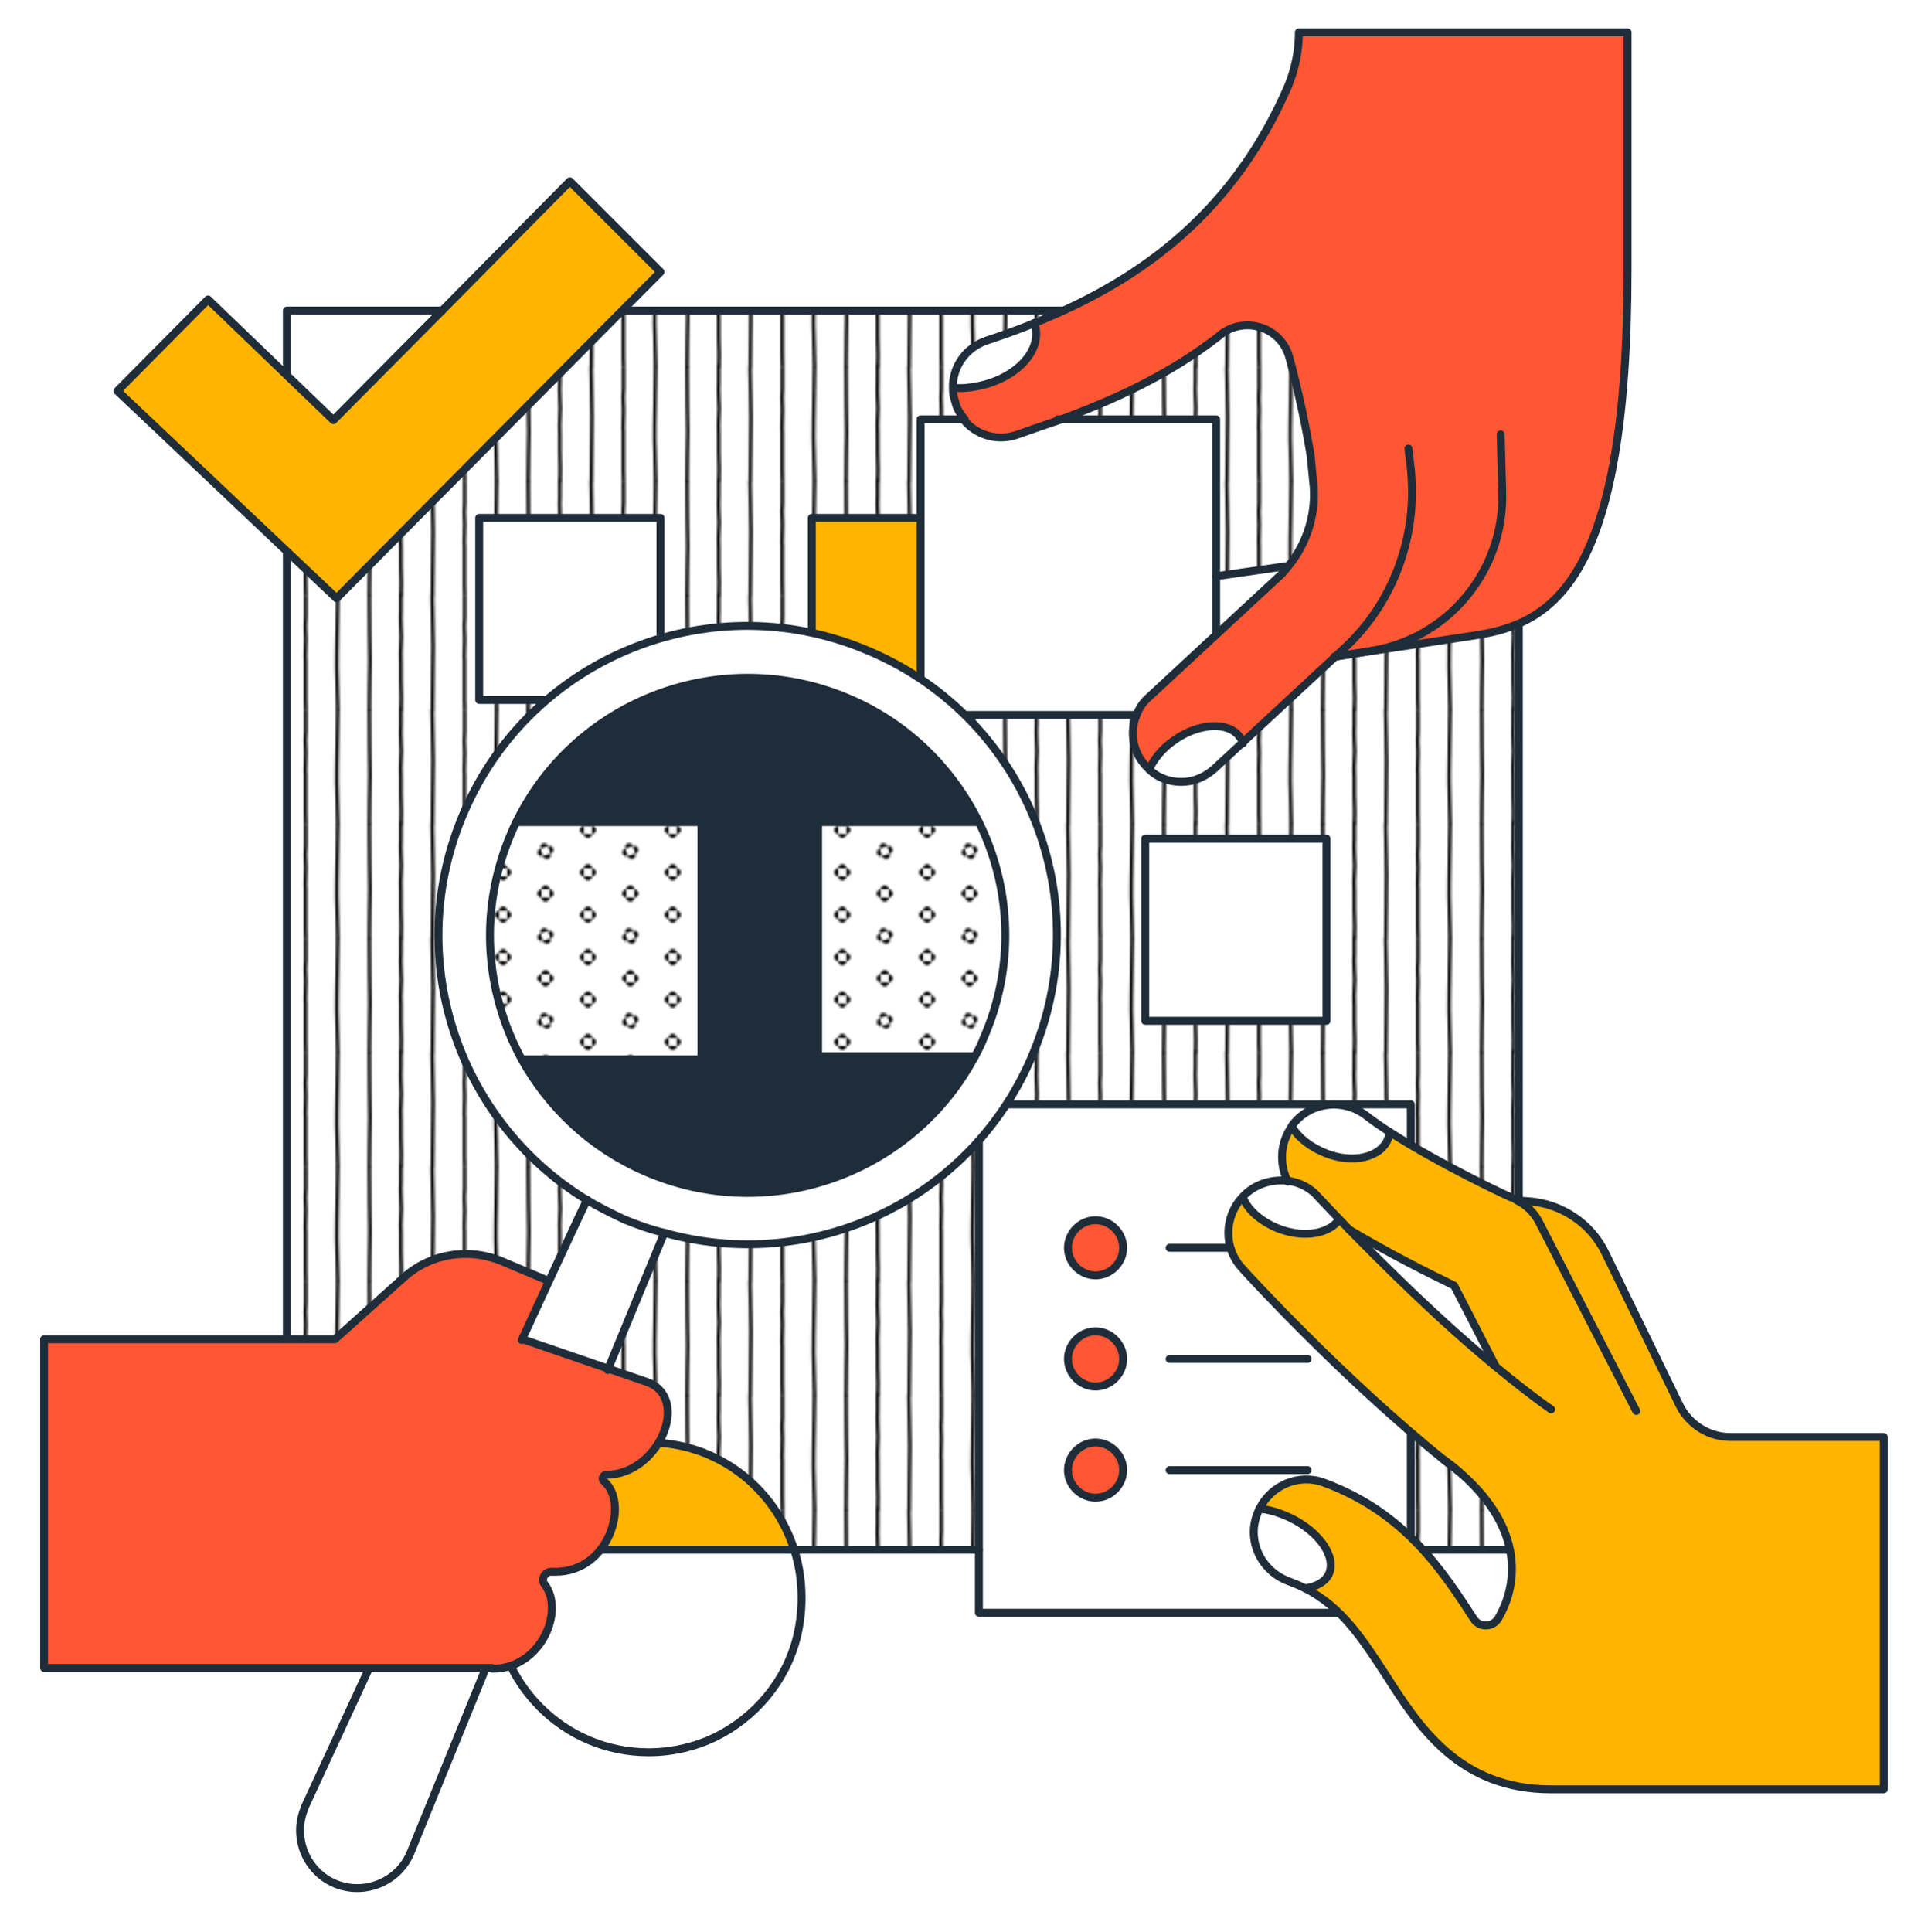
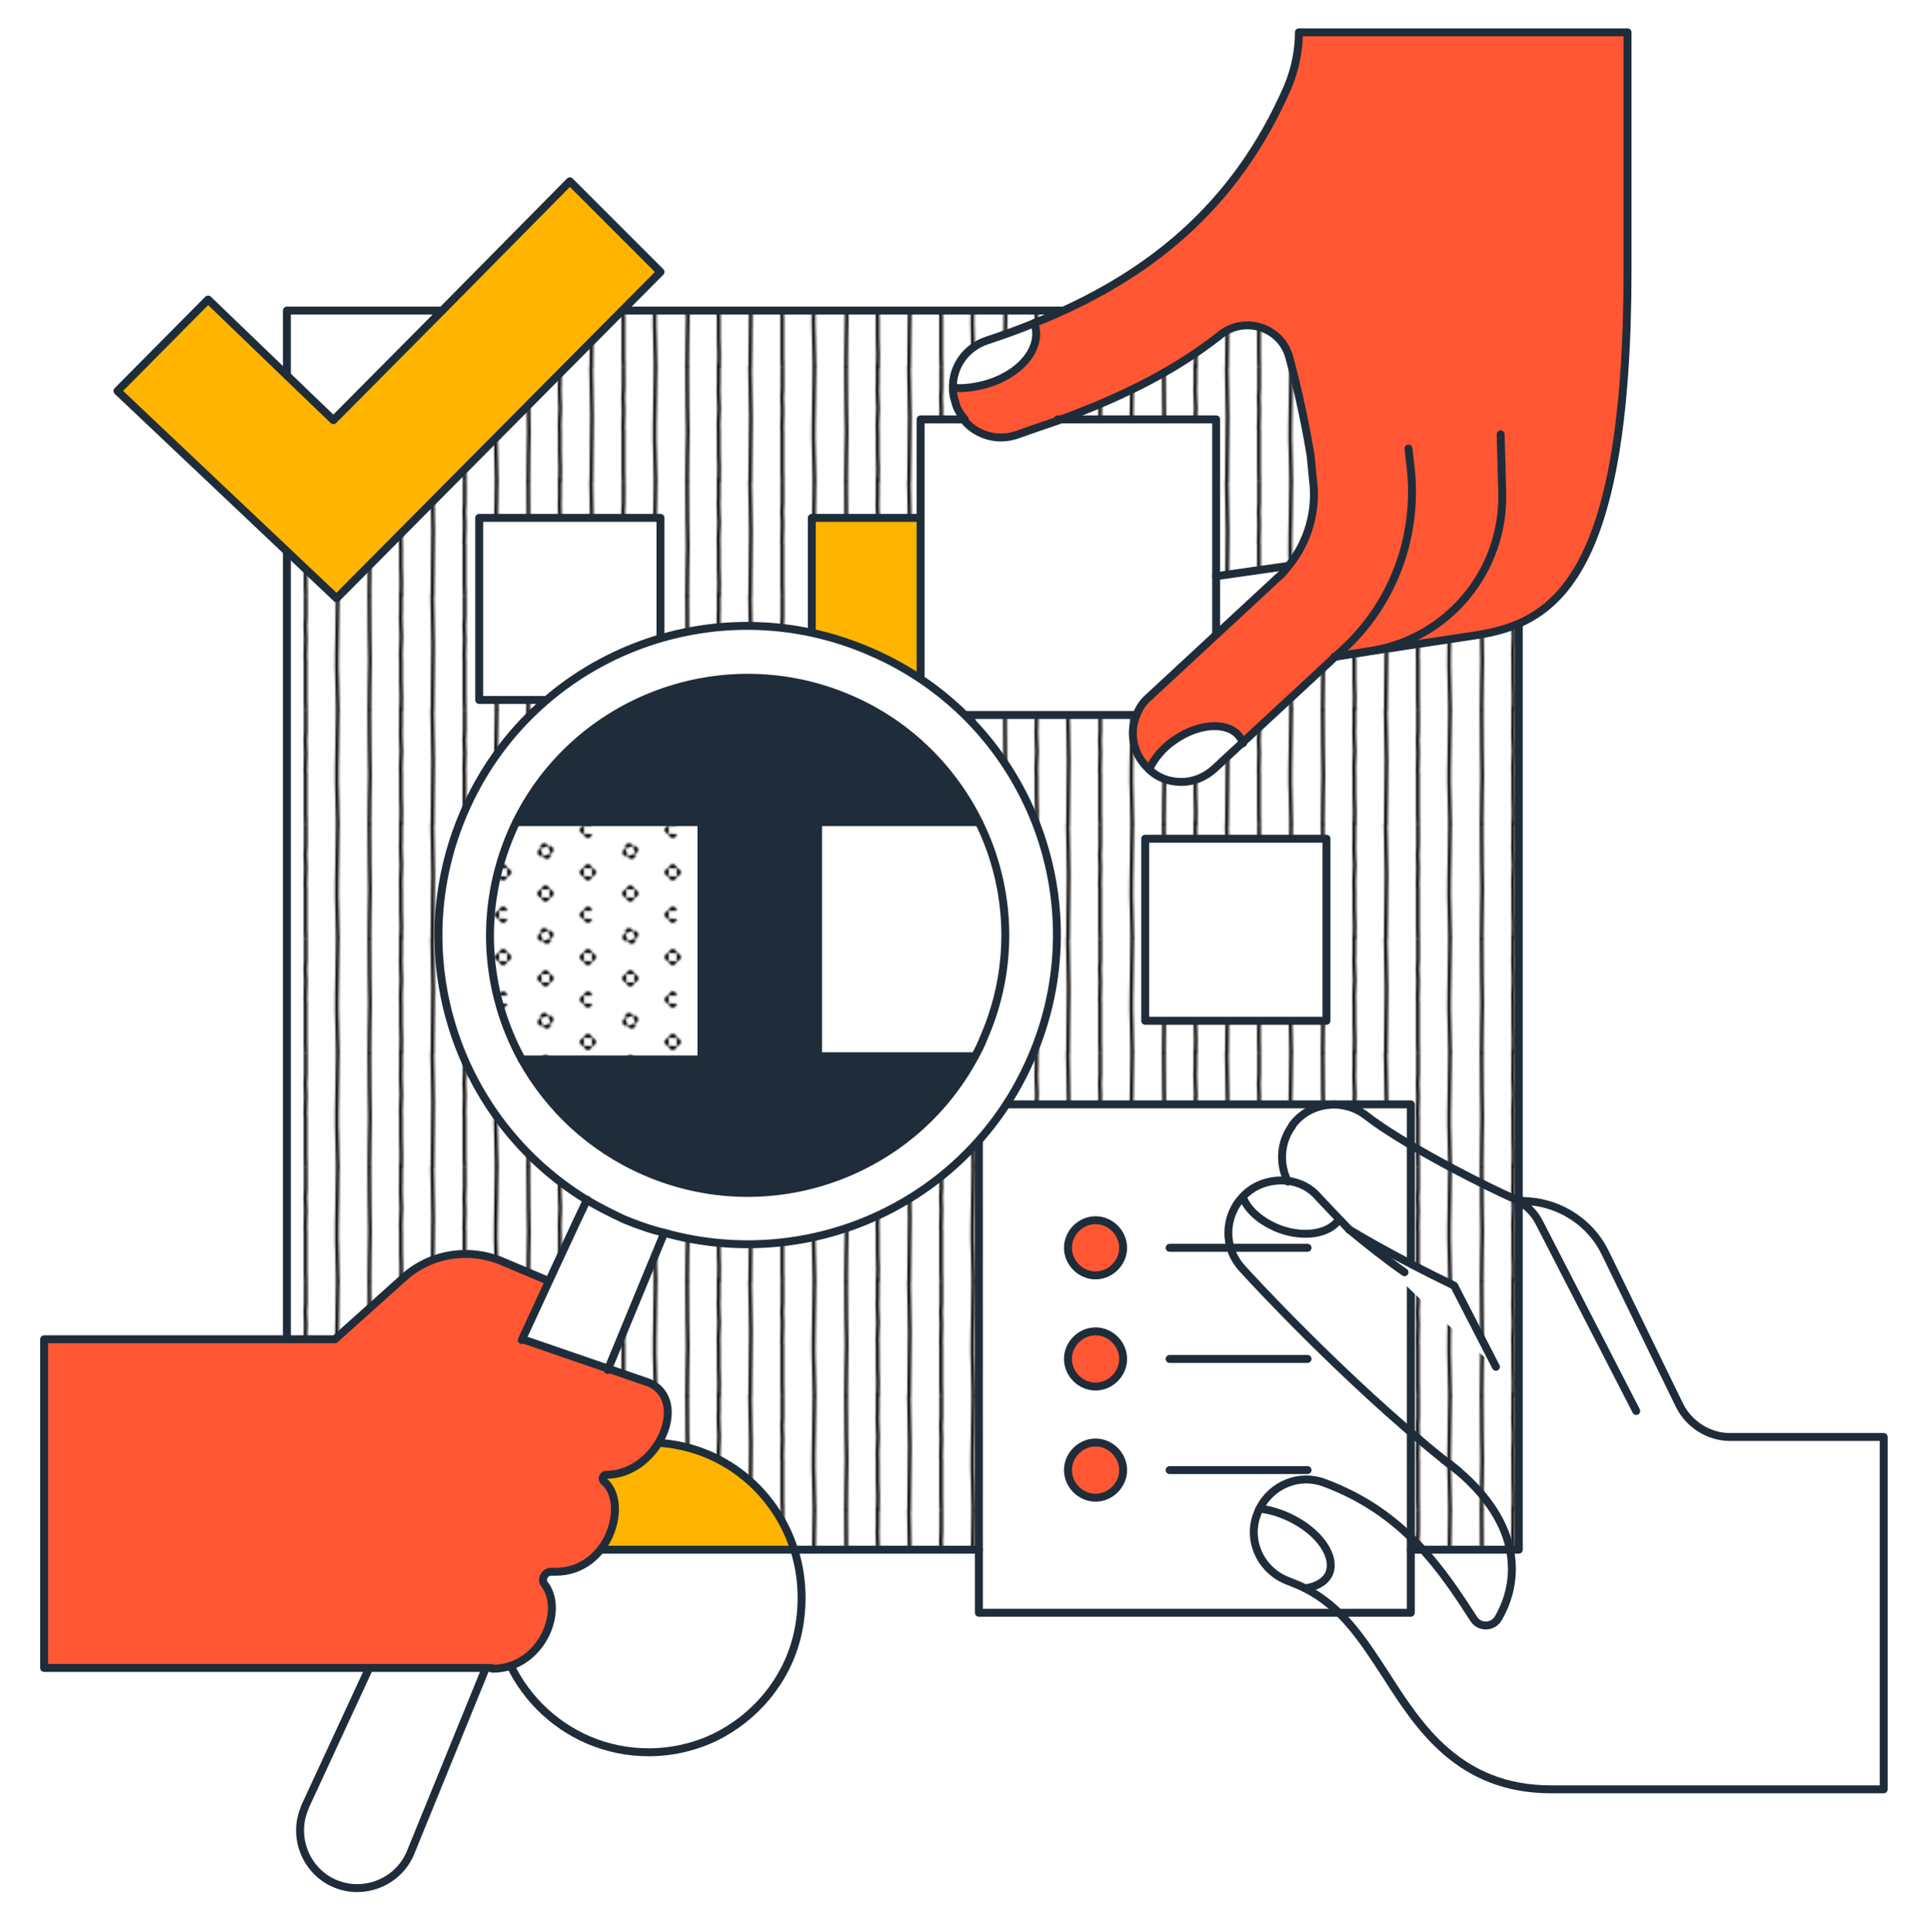
<svg xmlns="http://www.w3.org/2000/svg" xmlns:xlink="http://www.w3.org/1999/xlink" id="Capa_1" x="0px" y="0px" viewBox="0 0 245 245.1" style="enable-background:new 0 0 245 245.1;" xml:space="preserve">
  <style type="text/css">	.st0{fill:none;}			.st1{clip-path:url(#SVGID_2_);fill:none;stroke:#000000;stroke-width:1.5;stroke-linecap:round;stroke-linejoin:round;stroke-miterlimit:10;}	.st2{clip-path:url(#SVGID_4_);}	.st3{fill:#FFFFFF;}	.st4{fill:url(#SVGID_5_);}	.st5{fill:#FF5733;}	.st6{fill:#FFB400;}	.st7{fill:url(#SVGID_6_);}	.st8{fill:none;stroke:#1F2D3A;stroke-width:1.008;stroke-linecap:round;stroke-linejoin:round;stroke-miterlimit:10;}	.st9{fill:none;stroke:#1F2D3A;stroke-width:1.005;stroke-linecap:round;stroke-linejoin:round;stroke-miterlimit:10;}	.st10{fill:url(#SVGID_7_);}	.st11{fill:#1F2D3A;}	.st12{fill:url(#SVGID_8_);}</style>
  <pattern x="45" y="45" width="70" height="50" patternUnits="userSpaceOnUse" id="Unnamed_Pattern_2" viewBox="0 -100.6 70 50" style="overflow:visible;">
    <g>
      <rect y="-100.6" class="st0" width="70" height="50" />
      <g>
        <defs>
          <rect id="SVGID_1_" y="-100.6" width="70" height="50" />
        </defs>
        <clipPath id="SVGID_2_">
          <use xlink:href="#SVGID_1_" style="overflow:visible;" />
        </clipPath>
        <path class="st1" d="M8.9-150.6c-0.1,7.1,0.3,14.2,0.3,21.3c0,4.3-0.4,17.5-0.3,28.1" />
        <path class="st1" d="M22.9-150.5c0,1.6,0.1,3.3,0.1,5c0,2.5-0.2,5-0.2,7.5c0,2.5,0,3.8,0,7.3c0,1.4-0.1,2.9-0.1,4.3    c0,3.1,0.3,4.6,0.3,7.4c0,1.4-0.3,4.9-0.3,8.3c0,1.1,0,2.1,0.1,3.2c0,2.1,0,4.3,0,6.7" />
        <path class="st1" d="M36.7-150.5c0,9.5,0.3,18.1,0.3,27.6c0,3.7-0.2,7.5-0.2,11.2c0,3.3-0.1,7.3-0.2,10.7" />
        <path class="st1" d="M50.9-150.4c0,1.2-0.1,2.7-0.1,4c0,1.9,0,3.9,0,5.8c0,3.9,0,7.7,0,11.5c-0.1,0.4-0.1,0.8-0.1,1.2    c0,0.3,0.2,6.7,0.2,8c0,2.2-0.2,3.2-0.2,5.6c0,1.3,0.1,2.7,0.2,3.9c0,2.9,0,5.9,0,9" />
        <path class="st1" d="M65-150.4c0,8.3-0.6,15.7-0.4,24.1c0.2,8.1,0.2,17.7,0.4,25.2" />
        <path class="st1" d="M8.9-100.6c-0.1,7.1,0.3,14.2,0.3,21.3c0,4.3-0.4,17.5-0.3,28.1" />
        <path class="st1" d="M22.9-100.5c0,1.6,0.1,3.3,0.1,5c0,2.5-0.2,5-0.2,7.5c0,2.5,0,3.8,0,7.3c0,1.4-0.1,2.9-0.1,4.3    c0,3.1,0.3,4.6,0.3,7.4c0,1.4-0.3,4.9-0.3,8.3c0,1.1,0,2.1,0.1,3.2c0,2.1,0,4.3,0,6.7" />
        <path class="st1" d="M36.7-100.5c0,9.5,0.3,18.1,0.3,27.6c0,3.7-0.2,7.5-0.2,11.2c0,3.4-0.1,7.3-0.2,10.7" />
        <path class="st1" d="M50.9-100.4c0,1.2-0.1,2.7-0.1,4c0,1.9,0,3.9,0,5.8c0,3.9,0,7.7,0,11.5c-0.1,0.4-0.1,0.8-0.1,1.2    c0,0.3,0.2,6.7,0.2,8c0,2.2-0.2,3.2-0.2,5.6c0,1.3,0.1,2.7,0.2,3.9c0,2.9,0,5.9,0,9" />
        <path class="st1" d="M65-100.3c0,8.3-0.6,15.7-0.4,24.1c0.2,8.1,0.2,17.7,0.4,25.2" />
        <path class="st1" d="M8.9-50.6c-0.1,7.1,0.3,14.2,0.3,21.3c0,4.3-0.4,17.5-0.3,28.1" />
        <path class="st1" d="M22.9-50.5c0,1.6,0.1,3.3,0.1,5c0,2.5-0.2,5-0.2,7.5c0,2.5,0,3.8,0,7.3c0,1.4-0.1,2.9-0.1,4.3    c0,3.1,0.3,4.6,0.3,7.4c0,1.4-0.3,4.9-0.3,8.3c0,1.1,0,2.1,0.1,3.2c0,2.1,0,4.3,0,6.7" />
        <path class="st1" d="M36.7-50.5c0,9.5,0.3,18.1,0.3,27.6c0,3.7-0.2,7.5-0.2,11.2c0,3.3-0.1,7.3-0.2,10.7" />
        <path class="st1" d="M50.9-50.4c0,1.2-0.1,2.7-0.1,4c0,1.9,0,3.9,0,5.8c0,3.9,0,7.7,0,11.5c-0.1,0.4-0.1,0.8-0.1,1.2    c0,0.3,0.2,6.7,0.2,8c0,2.2-0.2,3.2-0.2,5.6c0,1.3,0.1,2.7,0.2,3.9c0,2.9,0,5.9,0,9" />
        <path class="st1" d="M65-50.3c0,8.3-0.6,15.7-0.4,24.1c0.2,8.1,0.2,17.7,0.4,25.2" />
      </g>
    </g>
  </pattern>
  <pattern x="45" y="45" width="40" height="40" patternUnits="userSpaceOnUse" id="Unnamed_Pattern_4" viewBox="1.9 -41.9 40 40" style="overflow:visible;">
    <g>
      <rect x="1.9" y="-41.9" class="st0" width="40" height="40" />
      <g>
        <defs>
          <rect id="SVGID_3_" x="1.9" y="-41.9" width="40" height="40" />
        </defs>
        <clipPath id="SVGID_4_">
          <use xlink:href="#SVGID_3_" style="overflow:visible;" />
        </clipPath>
        <path class="st2" d="M38.1-31.9c0-1.1,0.9-1.9,1.9-1.9v3.8C38.9-30,38.1-30.9,38.1-31.9" />
        <path class="st2" d="M41.9-35.7c1.1,0,1.9,0.9,1.9,1.9H40C40-34.9,40.9-35.7,41.9-35.7" />
        <path class="st2" d="M41.9-28.1c-1.1,0-1.9-0.9-1.9-1.9h3.8C43.8-28.9,43-28.1,41.9-28.1" />
        <path class="st2" d="M18.1-41.9c0-1.1,0.9-1.9,1.9-1.9v3.8C18.9-40,18.1-40.9,18.1-41.9" />
        <path class="st2" d="M23.8-40v-3.8c1.1,0,1.9,0.9,1.9,1.9C25.7-40.9,24.9-40,23.8-40" />
        <path class="st2" d="M21.9-38.1c-1.1,0-1.9-0.9-1.9-1.9h3.8C23.8-38.9,23-38.1,21.9-38.1" />
        <path class="st2" d="M3.8-30v-3.8c1.1,0,1.9,0.9,1.9,1.9S4.9-30,3.8-30" />
        <path class="st2" d="M38.1-11.9c0-1.1,0.9-1.9,1.9-1.9v3.8C38.9-10,38.1-10.9,38.1-11.9" />
        <path class="st2" d="M41.9-15.7c1.1,0,1.9,0.9,1.9,1.9H40C40-14.9,40.9-15.7,41.9-15.7" />
        <path class="st2" d="M41.9-8.1C40.9-8.1,40-8.9,40-10h3.8C43.8-8.9,43-8.1,41.9-8.1" />
        <path class="st2" d="M20.7-18.3c-1-0.3-1.5-1.4-1.2-2.4l3.6,1.2C22.8-18.5,21.7-18,20.7-18.3" />
        <path class="st2" d="M24.3-23.1l-3.6-1.2c0.3-1,1.4-1.5,2.4-1.2C24.1-25.2,24.7-24.1,24.3-23.1" />
        <path class="st2" d="M18.3-23.1c0.3-1,1.4-1.5,2.4-1.2l-1.2,3.6C18.5-21,18-22.1,18.3-23.1" />
        <path class="st2" d="M25.5-20.7c-0.3,1-1.4,1.5-2.4,1.2l1.2-3.6C25.3-22.8,25.9-21.7,25.5-20.7" />
-         <path class="st2" d="M3.8-10v-3.8c1.1,0,1.9,0.9,1.9,1.9S4.9-10,3.8-10" />
        <path class="st2" d="M21.9-5.7c1.1,0,1.9,0.9,1.9,1.9H20C20-4.9,20.9-5.7,21.9-5.7" />
        <path class="st2" d="M1.9-35.7c1.1,0,1.9,0.9,1.9,1.9H0C0-34.9,0.9-35.7,1.9-35.7" />
        <path class="st2" d="M1.9-28.1C0.9-28.1,0-28.9,0-30h3.8C3.8-28.9,3-28.1,1.9-28.1" />
        <path class="st2" d="M1.9-15.7c1.1,0,1.9,0.9,1.9,1.9H0C0-14.9,0.9-15.7,1.9-15.7" />
        <path class="st2" d="M1.9-8.1C0.9-8.1,0-8.9,0-10h3.8C3.8-8.9,3-8.1,1.9-8.1" />
        <path class="st2" d="M18.1-1.9c0-1.1,0.9-1.9,1.9-1.9V0C18.9,0,18.1-0.9,18.1-1.9" />
        <path class="st2" d="M23.8,0v-3.8c1.1,0,1.9,0.9,1.9,1.9C25.7-0.9,24.9,0,23.8,0" />
      </g>
    </g>
  </pattern>
  <path class="st3" d="M192.7,127.7v69H179v-56.5h-54.7v56.5h-23.4C98.3,188.7,91,183,82.3,183c-8.7,0-16.1,5.7-18.6,13.7H36.4V70 l6.3,6L79,39.4h113.7v53.1h-2.9c-4.1,0-7.4,3.3-7.4,7.5v20.3c0,4.1,3.3,7.5,7.4,7.5H192.7z M168.3,106.4h-23v23.1h23V106.4z  M126,65.7h-23v23.1h23V65.7z M83.8,65.7h-23v23.1h23V65.7z" />
  <polygon class="st3" points="56.1,39.4 42.3,53.3 36.4,47.6 36.4,39.4 " />
  <pattern id="SVGID_5_" xlink:href="#Unnamed_Pattern_2" patternTransform="matrix(0.288 0 0 -0.29 -8335.106 -5783.986)" />
  <path class="st4" d="M192.7,196.6H179v-56.5h-54.7v56.5h-23.4C98.3,188.7,91,183,82.3,183c-8.7,0-16.1,5.7-18.6,13.7H36.4V70l6.3,6 L79,39.4h113.7v53.1V196.6z M168.3,106.4h-23v23.1h23V106.4z M126,65.7h-23v23.1h23V65.7z M83.8,65.7h-23v23.1h23V65.7z" />
  <rect x="124.2" y="196.6" class="st3" width="54.7" height="8" />
  <path class="st3" d="M179,196.6h-54.7v-56.5H179V196.6z M142.5,158.3c0-1.9-1.6-3.5-3.5-3.5s-3.5,1.6-3.5,3.5s1.6,3.5,3.5,3.5 S142.5,160.2,142.5,158.3 M142.5,172.4c0-1.9-1.6-3.5-3.5-3.5s-3.5,1.6-3.5,3.5s1.6,3.5,3.5,3.5S142.5,174.3,142.5,172.4  M142.5,186.5c0-1.9-1.6-3.5-3.5-3.5s-3.5,1.6-3.5,3.5c0,1.9,1.6,3.5,3.5,3.5S142.5,188.4,142.5,186.5" />
  <rect x="145.3" y="106.4" class="st3" width="23" height="23.1" />
  <path class="st5" d="M139,154.8c1.9,0,3.5,1.6,3.5,3.5c0,1.9-1.6,3.5-3.5,3.5c-1.9,0-3.5-1.6-3.5-3.5 C135.6,156.4,137.1,154.8,139,154.8" />
  <path class="st5" d="M139,168.9c1.9,0,3.5,1.6,3.5,3.5c0,1.9-1.6,3.5-3.5,3.5c-1.9,0-3.5-1.6-3.5-3.5 C135.6,170.4,137.1,168.9,139,168.9" />
  <path class="st5" d="M139,183c1.9,0,3.5,1.6,3.5,3.5c0,1.9-1.6,3.5-3.5,3.5c-1.9,0-3.5-1.6-3.5-3.5C135.6,184.5,137.1,183,139,183" />
  <rect x="103" y="65.7" class="st6" width="23" height="23.1" />
  <path class="st3" d="M108.5,207.7v17.9H90.7v-5.2c5.1-2.5,9-7.1,10.5-12.7H108.5z" />
  <path class="st3" d="M101.8,202.6c0,1.7-0.2,3.4-0.6,5H90.7v12.7c-2.5,1.2-5.4,1.9-8.4,1.9c-10.8,0-19.5-8.8-19.5-19.6 c0-2.1,0.3-4.1,0.9-6h37.2C101.5,198.5,101.8,200.5,101.8,202.6" />
  <path class="st6" d="M100.9,196.6H63.7c2.5-7.9,9.9-13.7,18.6-13.7C91,183,98.3,188.7,100.9,196.6" />
  <rect x="60.8" y="65.7" class="st3" width="23" height="23.1" />
  <polygon class="st6" points="72.3,23 83.8,34.5 42.7,75.9 14.9,49.6 26.4,38 42.3,53.3 " />
  <pattern id="SVGID_6_" xlink:href="#Unnamed_Pattern_2" patternTransform="matrix(0.251 0 0 -0.253 -8610.728 -6104.726)" />
  <polygon class="st7" points="56.1,39.4 42.3,53.3 36.4,47.6 36.4,39.4 " />
  <polyline class="st8" points="124.2,196.6 36.4,196.6 36.4,70 " />
  <polyline class="st8" points="179,196.6 192.7,196.6 192.7,127.7 192.7,92.5 192.7,39.4 79,39.4 " />
  <polyline class="st8" points="36.4,47.6 36.4,39.4 56.1,39.4 " />
  <rect x="60.8" y="65.7" class="st8" width="23" height="23.1" />
  <rect x="103" y="65.7" class="st8" width="23" height="23.1" />
  <rect x="145.3" y="106.4" class="st8" width="23" height="23.1" />
  <polygon class="st8" points="56.1,39.4 72.3,23 83.8,34.5 42.7,75.9 14.9,49.6 26.4,38 42.3,53.3 " />
  <polygon class="st8" points="179,196.6 179,204.6 124.2,204.6 124.2,140.1 179,140.1 " />
  <path class="st8" d="M142.5,158.3c0-1.9-1.6-3.5-3.5-3.5s-3.5,1.6-3.5,3.5c0,1.9,1.6,3.5,3.5,3.5S142.5,160.2,142.5,158.3z" />
  <line class="st8" x1="148.4" y1="158.3" x2="165.9" y2="158.3" />
  <path class="st8" d="M142.5,172.4c0-1.9-1.6-3.5-3.5-3.5s-3.5,1.6-3.5,3.5c0,1.9,1.6,3.5,3.5,3.5S142.5,174.3,142.5,172.4z" />
  <line class="st8" x1="148.4" y1="172.4" x2="165.9" y2="172.4" />
  <path class="st8" d="M142.5,186.5c0-1.9-1.6-3.5-3.5-3.5s-3.5,1.6-3.5,3.5c0,1.9,1.6,3.5,3.5,3.5S142.5,188.4,142.5,186.5z" />
  <line class="st8" x1="148.4" y1="186.5" x2="165.9" y2="186.5" />
  <path class="st8" d="M101.1,207.7c0.4-1.6,0.6-3.3,0.6-5c0-2.1-0.3-4.1-0.9-6C98.3,188.7,91,183,82.3,183c-8.7,0-16.1,5.7-18.6,13.7 c-0.6,1.9-0.9,3.9-0.9,6c0,10.8,8.7,19.6,19.5,19.6c3,0,5.9-0.7,8.4-1.9C95.8,217.9,99.7,213.3,101.1,207.7z" />
  <path class="st5" d="M169.3,83.4l-11.7,10.8c-0.1-0.3-0.2-0.5-0.4-0.8c-1.4-2-5.1-1.8-8.3,0.4c-1.5,1.1-2.6,2.4-3.2,3.7 c-0.1-0.1-0.3-0.3-0.4-0.4c-1.7-1.8-2.1-4.4-1.2-6.5c0.3-0.8,0.8-1.6,1.5-2.2l16.4-15.2c0.5-0.4,0.9-0.9,1.3-1.4 c2.5-3,3.7-7,3.2-10.9l-0.3-3.1c0,0-0.9-5.9-2.7-12.5c-1-3.9-5.7-5.4-8.8-2.9c0,0,0,0-0.1,0.1c-6.4,5-13.5,8.2-20.6,10.8 c-1.8,0.6-3.5,1.2-5.2,1.8c-0.6,0.2-1.3,0.3-1.9,0.3c-1.8,0-3.5-0.8-4.6-2.1h0c-0.5-0.6-1-1.3-1.2-2.2c-0.2-0.6-0.3-1.1-0.3-1.7 c1,0.1,2,0,3-0.2c4.7-0.9,8-4.2,7.4-7.4c0-0.2-0.1-0.4-0.2-0.6c14.3-5.7,25.5-14.6,32.2-30c0.9-2.2,1.4-4.5,1.4-6.9h41.7v30.1 c0,39.5-9.5,44.9-19.3,46.4L169.3,83.4z" />
  <path class="st3" d="M163.4,71.8L163.4,71.8c-0.4,0.5-0.9,1-1.3,1.4l-7.8,7.2v-7.3L163.4,71.8z" />
  <path class="st3" d="M157.7,94.2l-3.5,3.3c-1.2,1.1-2.7,1.7-4.2,1.7c-1.5,0-3-0.5-4.1-1.6c0.6-1.3,1.7-2.7,3.2-3.7 c3.1-2.2,6.9-2.4,8.3-0.4C157.4,93.7,157.6,93.9,157.7,94.2" />
  <path class="st3" d="M154.3,73.1v7.3l-8.6,8c-0.7,0.6-1.2,1.4-1.5,2.2h-27.3V53.2h5.6c1.2,1.3,2.9,2.1,4.6,2.1 c0.6,0,1.3-0.1,1.9-0.3c1.7-0.6,3.5-1.2,5.2-1.8h20.1V73.1z" />
  <path class="st3" d="M131.3,41.7c0.6,3.2-2.7,6.5-7.4,7.4c-1,0.2-2,0.3-3,0.2c-0.1-2.7,1.6-5.2,4.3-6.1c2.1-0.7,4.1-1.4,6-2.2 C131.2,41.2,131.3,41.4,131.3,41.7" />
  <path class="st9" d="M190.4,55.1l0.2,7.3c0.3,10-6.9,18.7-16.8,20.2l-4.3,0.7" />
  <path class="st9" d="M122.4,53.2c-0.5-0.6-1-1.3-1.2-2.2c-0.2-0.6-0.3-1.1-0.3-1.7c-0.1-2.7,1.6-5.2,4.3-6.1c2.1-0.7,4.1-1.4,6-2.2 c14.3-5.7,25.5-14.6,32.2-30c0.9-2.2,1.4-4.5,1.4-6.9h41.7v30.1c0,39.5-9.5,44.9-19.3,46.4l-17.9,2.7" />
  <path class="st9" d="M178.7,56.9l0.3,2.6c0.9,8.5-2.2,17-8.5,22.8l-16.4,15.2c-1.2,1.1-2.7,1.7-4.2,1.7c-1.5,0-3-0.5-4.1-1.6 c-0.1-0.1-0.3-0.3-0.4-0.4c-1.7-1.8-2.1-4.4-1.2-6.5c0.3-0.8,0.8-1.6,1.5-2.2l16.4-15.2c0.5-0.4,0.9-0.9,1.3-1.4 c2.5-3,3.7-7,3.2-10.9l-0.3-3.1c0,0-0.9-5.9-2.7-12.5c-1-3.9-5.7-5.4-8.8-2.9c0,0,0,0-0.1,0.1c-6.4,5-13.5,8.2-20.6,10.8 c-1.8,0.6-3.5,1.2-5.2,1.8c-0.6,0.2-1.3,0.3-1.9,0.3c-1.8,0-3.5-0.8-4.6-2.1" />
  <line class="st9" x1="154.3" y1="73.1" x2="163.4" y2="71.8" />
  <path class="st9" d="M145.8,97.6c0.6-1.3,1.7-2.7,3.2-3.7c3.1-2.2,6.9-2.4,8.3-0.4c0.2,0.2,0.3,0.5,0.4,0.8" />
  <path class="st9" d="M131.2,41c0.1,0.2,0.1,0.4,0.2,0.6c0.6,3.2-2.7,6.5-7.4,7.4c-1,0.2-2,0.3-3,0.2" />
  <polyline class="st9" points="134.2,53.2 154.3,53.2 154.3,80.4 " />
  <polyline class="st9" points="144.2,90.7 116.8,90.7 116.8,53.2 122.4,53.2 " />
-   <path class="st6" d="M189.8,173.4l-5.3-10.3c-2.9-1.4-8.3-4.1-13.3-7.1C175.4,160.4,182.5,167.4,189.8,173.4 M192.5,152.3l1.5,0.1 c4.2,0.3,7.9,2.8,9.7,6.6l9.4,19.3c1.2,2.5,3.7,4,6.4,4H239v44.7h-42.3c-11.7,0-16.8-8-20.9-14.4c-2.9-4.6-5.5-8.6-10.3-11.1 c1.4-0.2,2.5-0.8,3-1.8c1-2.2-1.2-5.4-5-7.2c-1.3-0.6-2.6-1-3.8-1.1c1.5-3,5-4.5,8.2-3.3c10.3,3.8,15.1,11.3,19,17.3c0,0,0,0,0,0 c0.7,1.1,2.4,1.1,3.1-0.1c2.8-4.9,2.9-11.9-5.1-18.7c0,0,0,0,0,0c-0.6-0.5-1.2-1-1.8-1.4c-12.7-10.2-25-23.6-25.6-24.3 c-2.4-2.6-2.3-6.6,0.1-9.1c0.7,1.6,2.3,3.2,4.6,4c3.2,1.2,6.3,0.6,7.6-1.2c-1.6-1.6-2.5-2.7-2.5-2.7c-1.1-1.2-2.5-1.9-3.9-2.1 c-1.1-2.2-1-4.9,0.5-7c0.8,1.4,2.3,2.7,4.3,3.4c3.5,1.3,7,0.5,7.9-1.8c0.1-0.3,0.2-0.6,0.2-0.9c6.5,4.2,15.7,8.5,15.9,8.5 C192.2,152.2,192.4,152.2,192.5,152.3" />
  <path class="st3" d="M184.5,163.1l5.3,10.3c-7.2-6-14.3-13.1-18.6-17.4C176.2,159,181.6,161.7,184.5,163.1" />
  <path class="st3" d="M185,186.6c-0.6-0.5-1.2-0.9-1.8-1.4C183.8,185.6,184.4,186.1,185,186.6" />
  <path class="st3" d="M176.3,143.6c0,0.3-0.1,0.6-0.2,0.9c-0.9,2.3-4.4,3.2-7.9,1.8c-2-0.8-3.5-2-4.3-3.4v0c0-0.1,0.1-0.1,0.1-0.2 c2.2-2.9,6.4-3.4,9.3-1.2C174.2,142.2,175.2,142.9,176.3,143.6" />
  <path class="st3" d="M163.6,192.5c3.8,1.8,6,5,5,7.2c-0.5,1-1.6,1.6-3,1.8c-0.7-0.3-1.4-0.7-2.1-0.9c-3.4-1.3-5.2-5.1-4-8.5 c0.1-0.2,0.2-0.4,0.3-0.7C161,191.5,162.3,191.9,163.6,192.5" />
  <path class="st3" d="M163.4,149.9c1.5,0.2,2.9,0.9,3.9,2.1c0,0,1,1.1,2.5,2.7c-1.2,1.8-4.4,2.4-7.6,1.2c-2.3-0.9-4-2.4-4.6-4 c0.1-0.1,0.2-0.2,0.3-0.3C159.5,150.1,161.5,149.6,163.4,149.9" />
  <path class="st9" d="M185,186.6c8,6.8,7.9,13.9,5.1,18.7c-0.7,1.2-2.4,1.2-3.1,0.1c0,0,0,0,0,0c-3.9-6-8.7-13.5-19-17.3 c-3.2-1.2-6.7,0.3-8.2,3.3c-0.1,0.2-0.2,0.4-0.3,0.7c-1.3,3.4,0.5,7.2,4,8.5c0.8,0.3,1.5,0.6,2.1,0.9c4.7,2.4,7.3,6.5,10.3,11.1 c4.1,6.4,9.2,14.4,20.9,14.4H239v-44.7h-19.5c-2.7,0-5.2-1.6-6.4-4l-9.4-19.3c-1.8-3.8-5.6-6.3-9.7-6.6l-1.5-0.1" />
  <path class="st9" d="M183.2,185.2c0.6,0.5,1.2,0.9,1.8,1.4" />
-   <path class="st9" d="M171.2,156c4.2,4.3,11.3,11.4,18.6,17.4c2.3,1.9,4.7,3.8,7,5.4" />
+   <path class="st9" d="M171.2,156c2.3,1.9,4.7,3.8,7,5.4" />
  <path class="st9" d="M185,186.6C185,186.6,185,186.6,185,186.6c-0.6-0.5-1.2-1-1.8-1.4c-12.7-10.2-25-23.6-25.6-24.3 c-2.4-2.6-2.3-6.6,0.1-9.1c0.1-0.1,0.2-0.2,0.3-0.3c1.5-1.4,3.5-1.9,5.4-1.7c1.5,0.2,2.9,0.9,3.9,2.1c0,0,3.4,3.6,3.9,4.1" />
  <path class="st9" d="M189.8,173.4l-5.3-10.3c-2.9-1.4-8.3-4.1-13.3-7.1c0,0,0,0,0,0" />
  <path class="st9" d="M163.9,142.9c0-0.1,0.1-0.1,0.1-0.2c2.2-2.9,6.4-3.4,9.3-1.2c0.9,0.7,1.9,1.4,3,2.1c6.5,4.2,15.7,8.5,15.9,8.5 c0.1,0.1,0.2,0.1,0.3,0.2c1.2,0.6,2.2,1.6,2.8,2.8l12.3,23.9" />
  <path class="st9" d="M163.4,149.9c-1.1-2.2-1-4.9,0.5-7" />
  <path class="st9" d="M169.9,154.7c-1.2,1.8-4.4,2.4-7.6,1.2c-2.3-0.9-4-2.4-4.6-4" />
-   <path class="st9" d="M176.3,143.6L176.3,143.6c0,0.3-0.1,0.6-0.2,0.9c-0.9,2.3-4.4,3.2-7.9,1.8c-2-0.8-3.5-2-4.3-3.4v0" />
  <path class="st9" d="M159.8,191.4c1.2,0.1,2.5,0.5,3.8,1.1c3.8,1.8,6,5,5,7.2c-0.5,1-1.6,1.6-3,1.8" />
  <path class="st3" d="M65.5,104.3c-0.2,0.4-0.4,0.8-0.6,1.3c-4.2,9.7-3.4,20.2,1.3,28.8c3.4,6.1,8.7,11.2,15.6,14.2 c15.8,6.9,34,0.3,41.9-14.6c0.4-0.7,0.8-1.5,1.1-2.3c4-9.1,3.5-19.1-0.6-27.4c-3.3-6.7-8.9-12.4-16.3-15.6 C91.8,81.7,73.1,88.7,65.5,104.3 M110.5,82.7c19.9,8.6,28.9,31.8,20.3,51.6c-7.9,18.2-27.9,27.3-46.5,22.1c-1.7-0.5-3.4-1.1-5.1-1.8 c-1.7-0.7-3.2-1.5-4.8-2.5c-16.5-10-23.5-31-15.5-49.2C67.6,83.1,90.7,74.1,110.5,82.7" />
  <path class="st3" d="M124.2,104.3c4,8.3,4.6,18.3,0.6,27.4c-0.3,0.8-0.7,1.5-1.1,2.3h-19.9v-29.7H124.2z" />
  <path class="st3" d="M89,104.3v30.1H66.2c-4.7-8.6-5.5-19.1-1.3-28.8c0.2-0.4,0.4-0.9,0.6-1.3H89z" />
  <pattern id="SVGID_7_" xlink:href="#Unnamed_Pattern_4" patternTransform="matrix(0.269 0 0 -0.269 -8459.391 -5900.111)" />
-   <path class="st10" d="M124.2,104.3c4,8.3,4.6,18.3,0.6,27.4c-0.3,0.8-0.7,1.5-1.1,2.3h-19.9v-29.7H124.2z" />
  <path class="st11" d="M124.2,104.3h-20.4V134h19.9c-7.9,15-26.2,21.5-41.9,14.6c-6.9-3-12.2-8.1-15.6-14.2H89v-30.1H65.5 c7.6-15.6,26.3-22.6,42.4-15.6C115.3,91.9,120.9,97.6,124.2,104.3" />
  <pattern id="SVGID_8_" xlink:href="#Unnamed_Pattern_4" patternTransform="matrix(0.269 0 0 -0.269 -8459.391 -5900.111)" />
  <path class="st12" d="M89,104.3v30.1H66.2c-4.7-8.6-5.5-19.1-1.3-28.8c0.2-0.4,0.4-0.9,0.6-1.3H89z" />
  <path class="st3" d="M79.2,154.6c1.7,0.7,3.4,1.3,5.1,1.8v0c0,0.1,0,0.1-0.1,0.2l-7.1,17.2l-11-3.8c0,0,8.2-17.8,8.3-17.8 C76,153.1,77.5,153.9,79.2,154.6" />
  <path class="st5" d="M82.2,175.6c5.3,2.2,1.2,11.7-5.4,11.7h0c-0.2,0-0.4,0.1-0.4,0.3c-0.1,0.2,0,0.4,0.1,0.5 c3.3,2.7,0.6,11.5-6.1,11.5h-0.6c-0.8,0-1.3,1-0.8,1.6c2.7,3.4-0.5,10.7-6.6,10.7H5.6V170h36.9l8.7-7.8c3.5-3.1,8.5-3.9,12.7-2.1 l5.7,2.4l-3.5,7.5L82.2,175.6z" />
  <path class="st3" d="M61.6,211.7L52.1,235c-1.5,3.7-5.8,5.5-9.5,4c-3.7-1.5-5.5-5.8-4-9.5c0-0.1,0.1-0.2,0.1-0.3l8.1-17.5H61.6z" />
  <path class="st9" d="M69.6,162.5l-5.7-2.4c-4.3-1.9-9.3-1.1-12.7,2l-8.7,7.8H5.6v41.7h56.8" />
  <path class="st9" d="M62.5,211.7c6.1,0,9.2-7.3,6.6-10.7c-0.5-0.6,0-1.6,0.8-1.6h0.6c6.8,0,9.4-8.8,6.1-11.5 c-0.1-0.1-0.2-0.3-0.1-0.5c0.1-0.2,0.2-0.3,0.4-0.3h0c6.6,0,10.7-9.5,5.4-11.7l-16-5.5" />
  <path class="st9" d="M84.3,156.4c0,0.1,0,0.1-0.1,0.2l-7.1,17.2" />
  <path class="st9" d="M61.6,211.7L52.1,235c-1.5,3.7-5.8,5.5-9.5,4c-3.7-1.5-5.5-5.8-4-9.5c0-0.1,0.1-0.2,0.1-0.3l8.1-17.5" />
  <path class="st9" d="M66.2,170c0,0,8.2-17.8,8.3-17.8" />
  <path class="st9" d="M84.3,156.4c18.6,5.2,38.6-3.9,46.5-22.1c8.7-19.9-0.4-43-20.3-51.6c-19.9-8.7-43,0.4-51.6,20.3 c-7.9,18.2-1,39.1,15.5,49.2c1.5,0.9,3.1,1.7,4.8,2.5C80.9,155.4,82.6,156,84.3,156.4z" />
  <path class="st9" d="M123.7,134c0.4-0.7,0.8-1.5,1.1-2.3c4-9.1,3.5-19.1-0.6-27.4c-3.3-6.7-8.9-12.4-16.3-15.6 c-16.1-7-34.8,0-42.4,15.6c-0.2,0.4-0.4,0.8-0.6,1.3c-4.2,9.7-3.4,20.2,1.3,28.8c3.4,6.1,8.7,11.2,15.6,14.2 C97.6,155.5,115.8,148.9,123.7,134z" />
  <polyline class="st9" points="65.5,104.3 89,104.3 89,134.4 66.2,134.4 " />
  <polyline class="st9" points="123.7,134 103.8,134 103.8,104.3 124.2,104.3 " />
</svg>